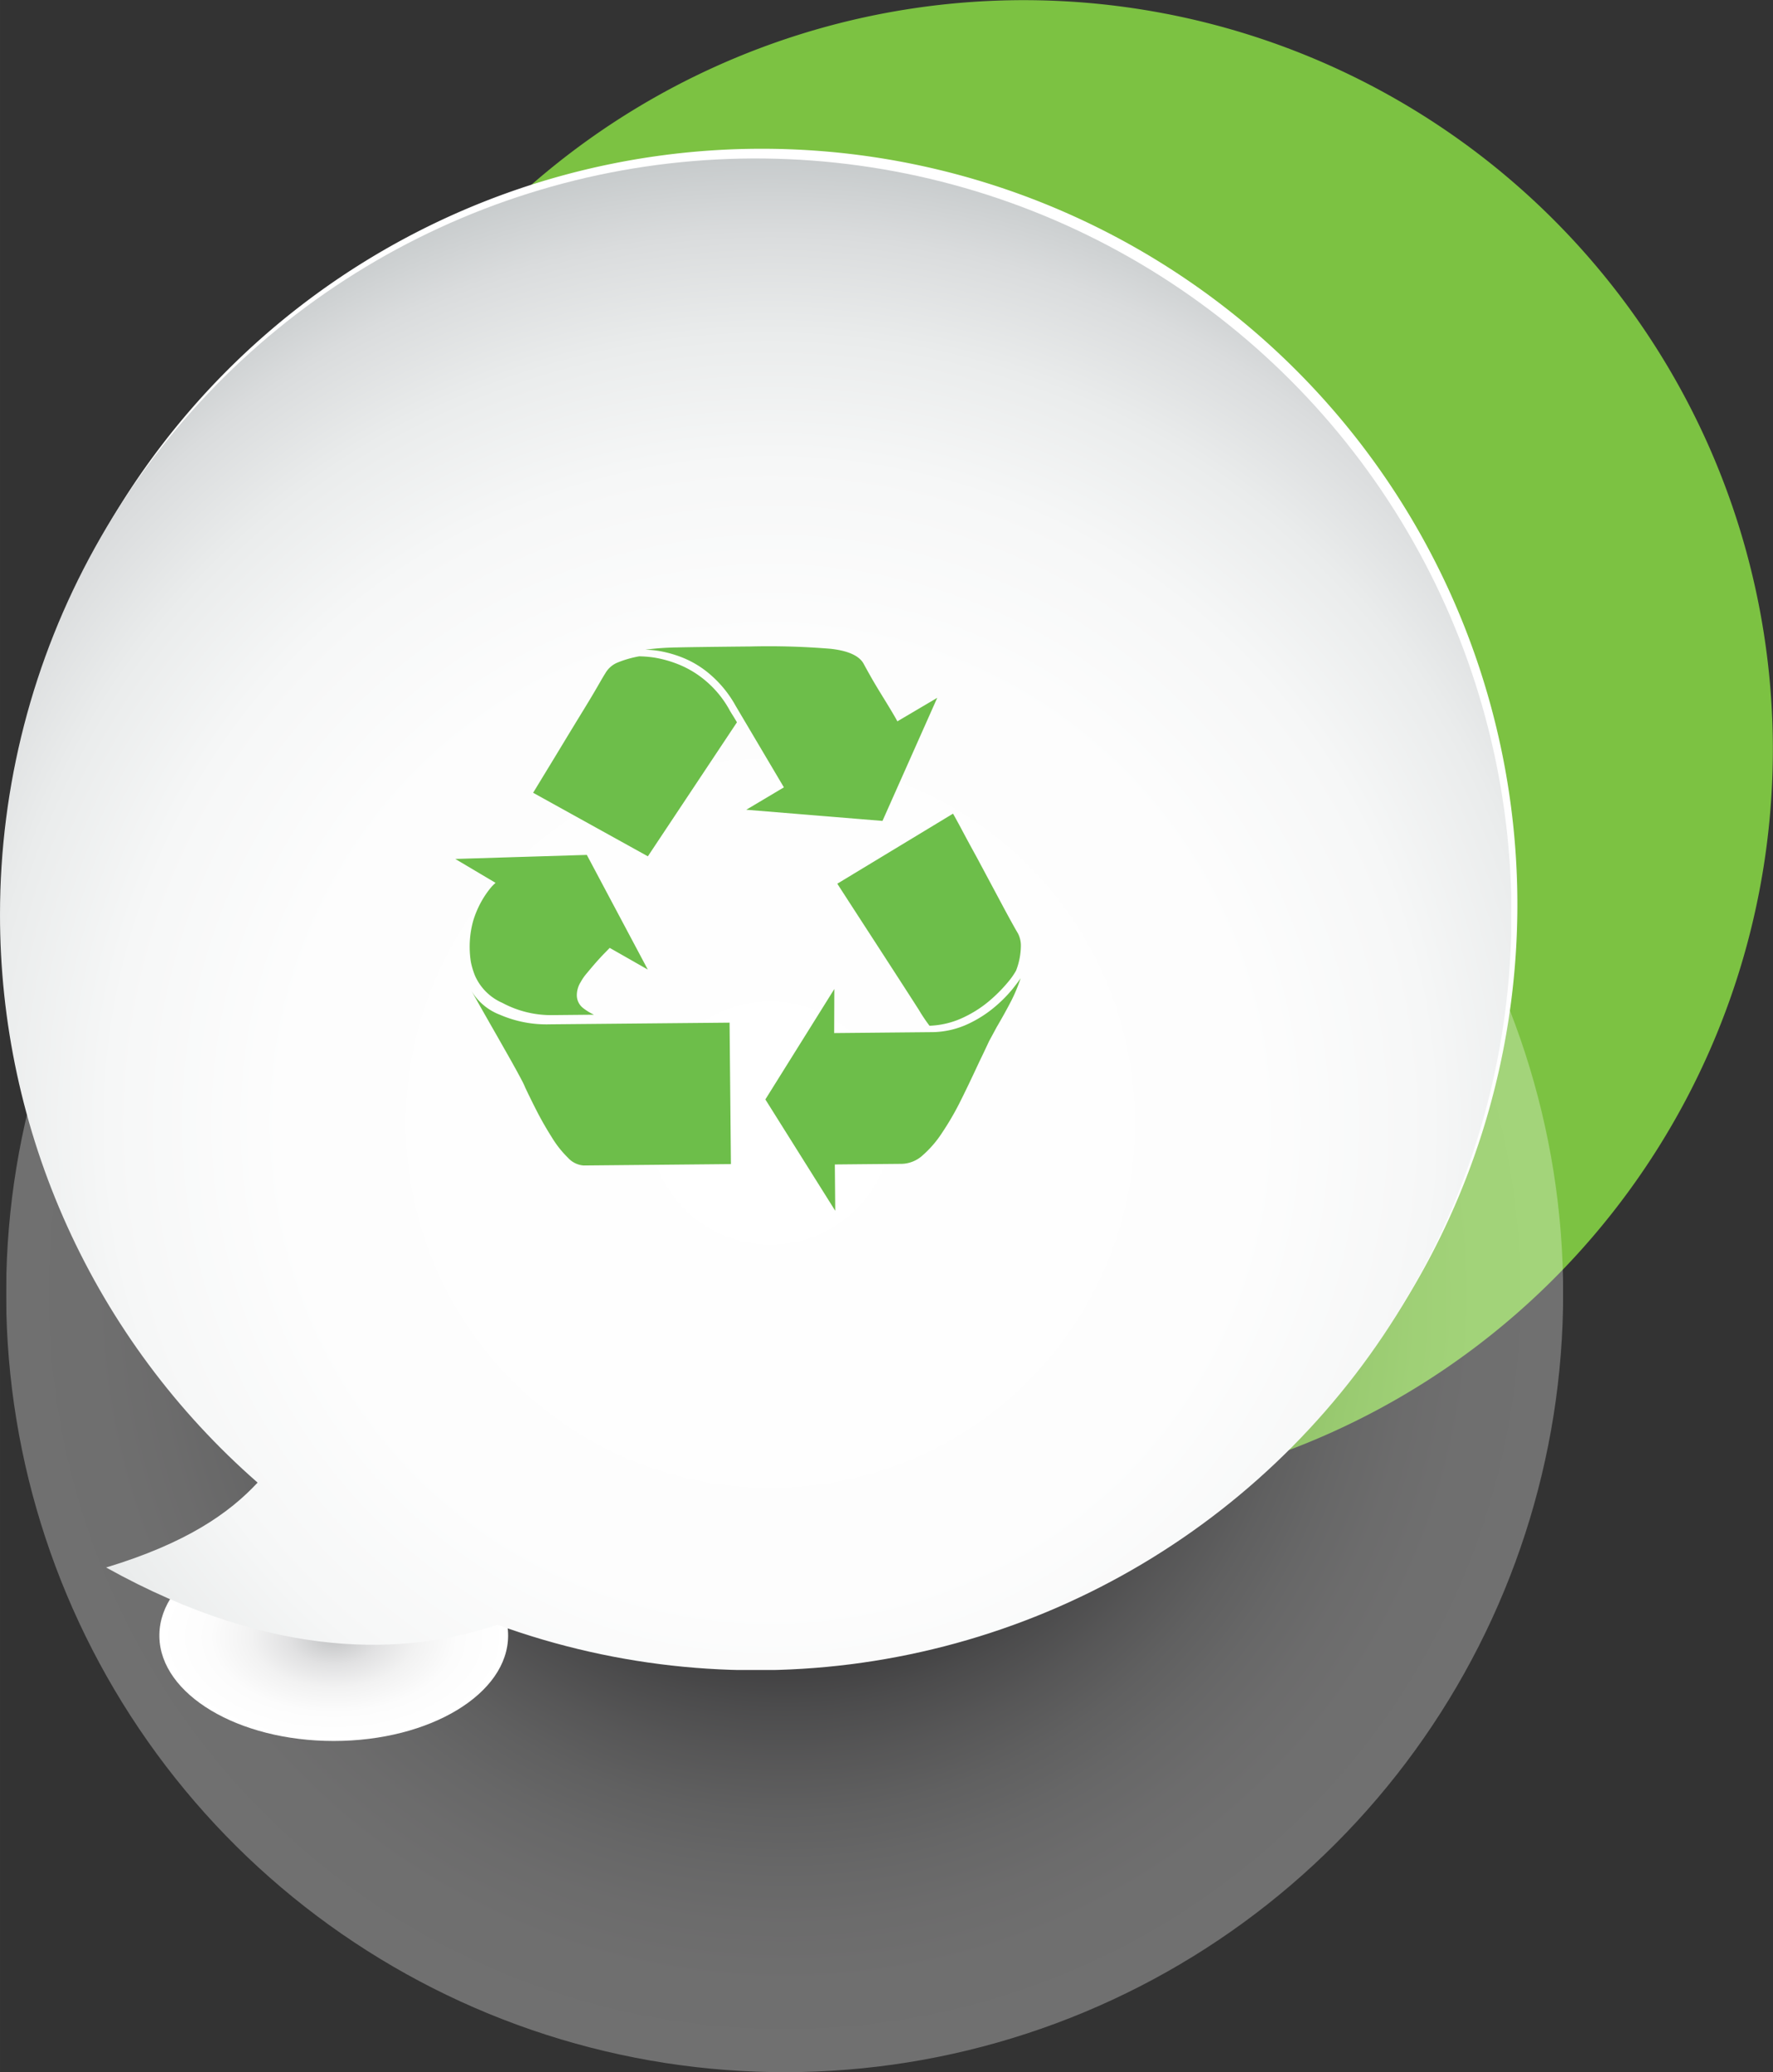
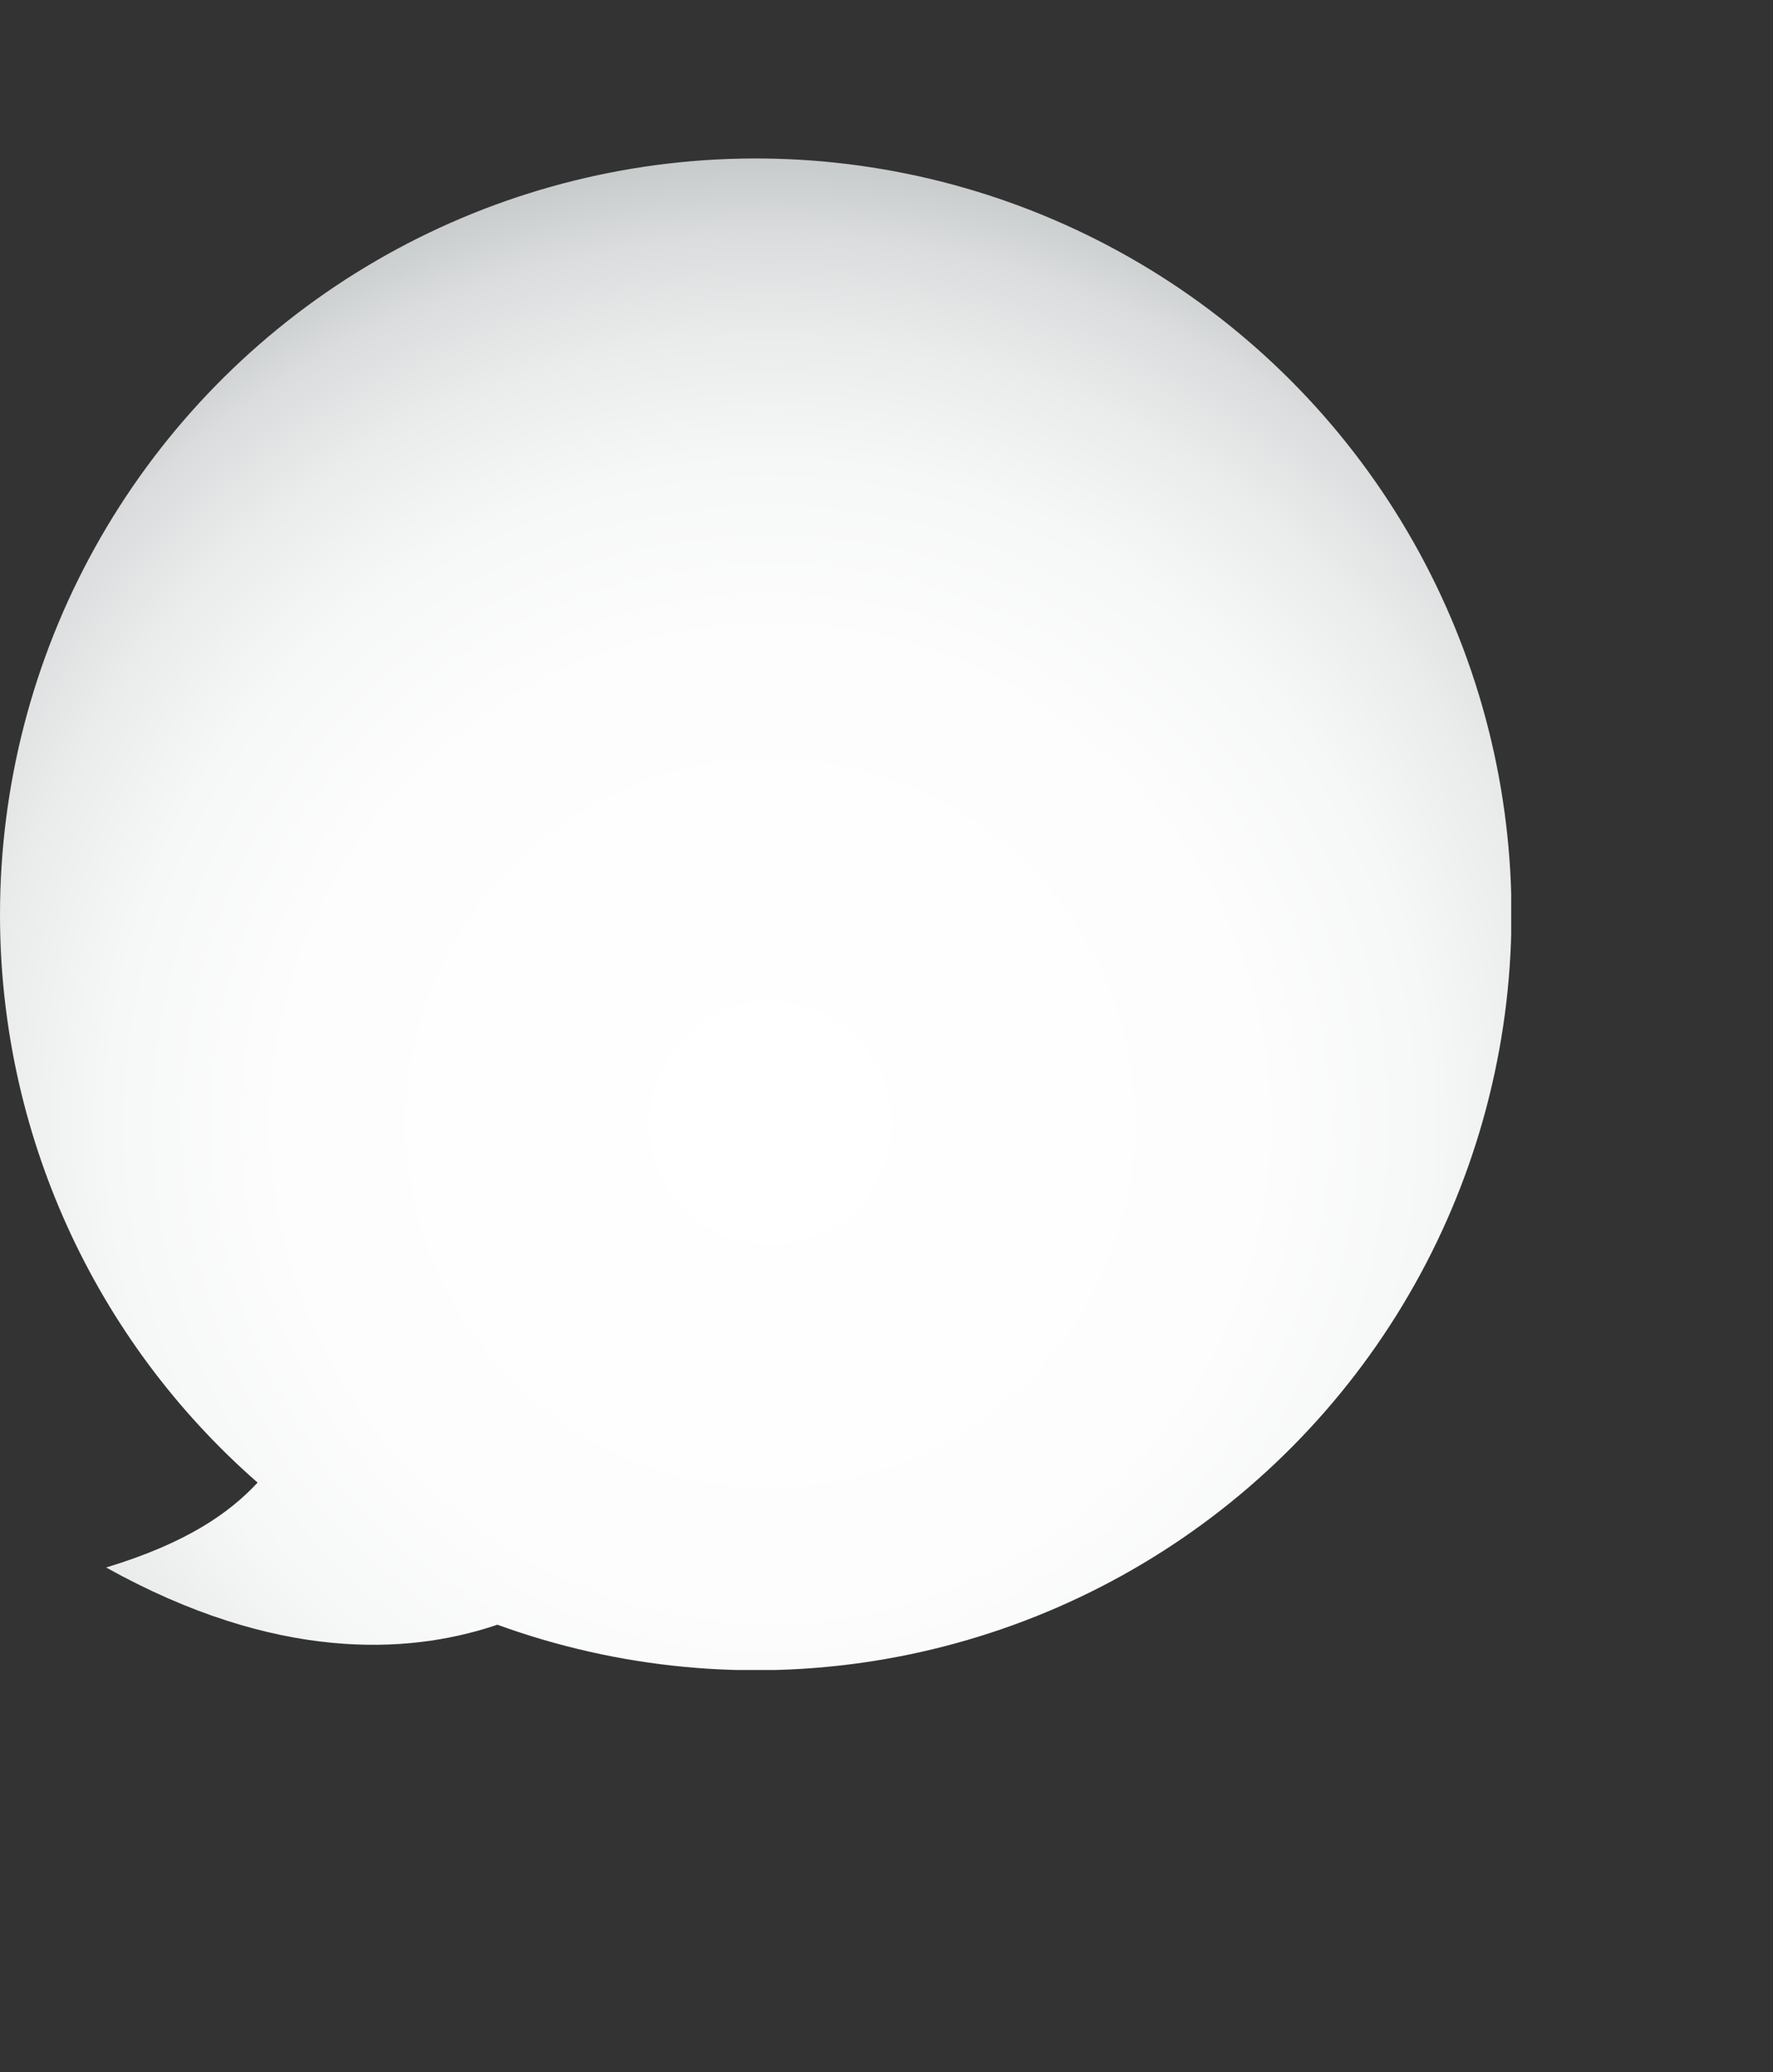
<svg xmlns="http://www.w3.org/2000/svg" width="200.622" height="234.425" viewBox="0 0 150.466 175.819">
  <rect x="0" y="0" width="150.466" height="175.819" fill="#333333" stroke="none" />
  <defs>
    <clipPath id="clip-path" transform="translate(-86.987 -300.482)">
-       <path class="cls-1" d="M86.987 294.968h155.979v181.333H86.987z" />
-     </clipPath>
+       </clipPath>
    <clipPath id="clip-path-2" transform="translate(-86.987 -300.482)">
      <path class="cls-1" d="M87.508 344.166h132.138v132.136H87.508z" />
    </clipPath>
    <clipPath id="clip-path-3" transform="translate(-86.987 -300.482)">
      <path class="cls-1" d="M87.508 409.902v.665a66.069 66.069 0 100-.665" />
    </clipPath>
    <clipPath id="clip-path-4" transform="translate(-86.987 -300.482)">
      <path class="cls-1" d="M100.512 430.307h29.597v17.894h-29.597z" />
    </clipPath>
    <clipPath id="clip-path-5" transform="translate(-86.987 -300.482)">
      <path class="cls-1" d="M100.512 439.159v.192c.085 4.897 6.679 8.85 14.798 8.85 8.174 0 14.798-4.005 14.798-8.946 0-4.938-6.624-8.947-14.798-8.947-8.119 0-14.713 3.956-14.798 8.851" />
    </clipPath>
    <clipPath id="clip-path-6" transform="translate(-86.987 -300.482)">
      <path class="cls-1" d="M86.987 378.052a63.964 63.964 0 0021.861 48.226c-2.401 2.578-6.013 5.13-12.856 7.203 14.405 8.02 25.587 7.345 32.842 4.975.124-.038.242-.081.36-.122a64.136 64.136 0 10-42.207-60.282" />
    </clipPath>
    <radialGradient id="radial-gradient" cx="0" cy="614.088" r="1" gradientTransform="rotate(180 33.295 20340.85) scale(66.069)" gradientUnits="userSpaceOnUse">
      <stop offset="0" stop-color="#19171c" />
      <stop offset=".389" stop-color="#19171c" />
      <stop offset=".4" stop-color="#232125" />
      <stop offset=".464" stop-color="#565458" />
      <stop offset=".53" stop-color="#838285" />
      <stop offset=".599" stop-color="#a9a8aa" />
      <stop offset=".669" stop-color="#c8c8c9" />
      <stop offset=".741" stop-color="#e0e0e1" />
      <stop offset=".818" stop-color="#f2f1f2" />
      <stop offset=".9" stop-color="#fcfcfc" />
      <stop offset="1" stop-color="#fff" />
    </radialGradient>
    <radialGradient id="radial-gradient-2" cx="0" cy="615.055" r="1" gradientTransform="matrix(-14.798 0 0 -8.947 28.323 5641.792)" gradientUnits="userSpaceOnUse">
      <stop offset="0" stop-color="#c1c2c3" />
      <stop offset=".056" stop-color="#c9cacb" />
      <stop offset=".259" stop-color="#e1e1e2" />
      <stop offset=".475" stop-color="#f2f2f2" />
      <stop offset=".71" stop-color="#fcfcfc" />
      <stop offset="1" stop-color="#fff" />
    </radialGradient>
    <radialGradient id="radial-gradient-3" cx="0" cy="614.059" r="1" gradientTransform="matrix(82.1 0 0 -82.1 65.383 50509.56)" gradientUnits="userSpaceOnUse">
      <stop offset="0" stop-color="#fff" />
      <stop offset=".502" stop-color="#fdfdfd" />
      <stop offset=".683" stop-color="#f6f7f7" />
      <stop offset=".813" stop-color="#eaecec" />
      <stop offset=".918" stop-color="#dadcdd" />
      <stop offset="1" stop-color="#c6cacb" />
    </radialGradient>
    <style>.cls-1{fill:none}</style>
  </defs>
  <g style="isolation:isolate">
    <g id="Layer_1" data-name="Layer 1">
      <g clip-path="url(#clip-path)">
        <path d="M185.985 301.66a63.57 63.57 0 1050.292 74.516 63.567 63.567 0 00-50.292-74.517" transform="translate(-86.987 -300.482)" fill="#7cc242" />
        <g clip-path="url(#clip-path-2)">
          <g clip-path="url(#clip-path-3)" opacity=".3">
            <path fill="url(#radial-gradient)" d="M.521 43.684h132.138v132.135H.521z" />
          </g>
        </g>
        <g clip-path="url(#clip-path-4)">
          <g clip-path="url(#clip-path-5)">
-             <path fill="url(#radial-gradient-2)" d="M13.525 129.826h29.596v17.893H13.525z" />
-           </g>
+             </g>
        </g>
        <path d="M87.508 377.23a64.126 64.126 0 1064.124-64.126 64.123 64.123 0 00-64.124 64.127" transform="translate(-86.987 -300.482)" fill="#fff" />
      </g>
      <g clip-path="url(#clip-path-6)">
        <path fill="url(#radial-gradient-3)" d="M0 13.446h128.247v128.251H0z" />
      </g>
-       <path d="M141.968 373.139l-9.736-5.391c.097-.16.536-.885 1.324-2.177.158-.26.559-.917 1.203-1.982s1.22-2.006 1.724-2.83q.756-1.233 1.229-2.055c.313-.546.532-.92.656-1.111a2.125 2.125 0 01.98-.875 9.016 9.016 0 011.882-.547 9.577 9.577 0 011.299.108 9.77 9.77 0 011.995.558 8.402 8.402 0 012.359 1.42 8.727 8.727 0 012.063 2.556l.145.238c.164.255.306.493.437.716zm23.007 13.042q-.852-1.337-3.646-5.648-2.796-4.308-3.284-5.071l9.82-5.942q.144.241.682 1.24.53 1.006 1.317 2.435 1.606 3 2.385 4.459c.522.968.899 1.645 1.126 2.024a2.254 2.254 0 01.248 1.102 5.935 5.935 0 01-.411 2.064 6.229 6.229 0 01-.64.918 12.748 12.748 0 01-1.427 1.472 9.823 9.823 0 01-2.307 1.534 7.288 7.288 0 01-2.968.747 13.977 13.977 0 01-.895-1.334m-35.537.41a4.801 4.801 0 01-2.462-2.068c.128.224.332.578.605 1.068.278.493.655 1.152 1.123 1.977.473.822.966 1.696 1.488 2.615.519.918.889 1.6 1.12 2.045a5 5 0 01.245.527c.393.825.758 1.567 1.099 2.219.34.649.73 1.326 1.172 2.025a8.796 8.796 0 001.356 1.712 1.985 1.985 0 001.326.66l12.507-.118-.114-12.001-15.24.142a9.925 9.925 0 01-4.225-.802m14.998-31.176q1.632-.038 6.232-.082a63.645 63.645 0 016.83.199c1.456.165 2.383.577 2.769 1.244.068.127.235.438.516.934.272.492.599 1.038.969 1.643.372.604.675 1.096.9 1.476.228.382.392.666.49.857l3.384-1.996-4.647 10.444-11.56-.947 3.193-1.9-4.09-6.91a9.68 9.68 0 00-2.135-2.641 8.314 8.314 0 00-2.39-1.464 9.975 9.975 0 00-1.964-.556 9.174 9.174 0 00-1.175-.11 23.2 23.2 0 012.678-.191m21.778 32.64a7.419 7.419 0 002.989-.722 10.164 10.164 0 002.312-1.507 11.725 11.725 0 001.423-1.454c.316-.401.539-.697.664-.89a13.386 13.386 0 01-.798 1.924 46.211 46.211 0 01-1.23 2.217c-.311.579-.528.98-.653 1.207a81.861 81.861 0 01-.802 1.689q-1.032 2.221-1.69 3.524a24.128 24.128 0 01-1.466 2.513 9.24 9.24 0 01-1.658 1.938 2.741 2.741 0 01-1.768.737c-.42.004-2.315.02-5.701.053l.035 3.932-5.932-9.45 5.854-9.37-.014 3.74 8.435-.08m-32.225-1.446a8.746 8.746 0 01-4.37-1.037 4.49 4.49 0 01-2.32-2.304 6.572 6.572 0 01-.348-1.148 8.251 8.251 0 01.184-3.477 8.268 8.268 0 01.724-1.708 7.862 7.862 0 01.737-1.084 3.227 3.227 0 01.449-.461l-3.421-2.03 11.164-.343 5.174 9.729-3.231-1.84-.451.462c-.207.21-.444.469-.716.774q-.4.46-.776.916a4.172 4.172 0 00-.522.75 2.107 2.107 0 00-.325 1.055 1.377 1.377 0 00.56 1.17 4.615 4.615 0 00.896.543z" transform="translate(-86.987 -300.482)" fill="#6dbe4a" />
    </g>
  </g>
</svg>